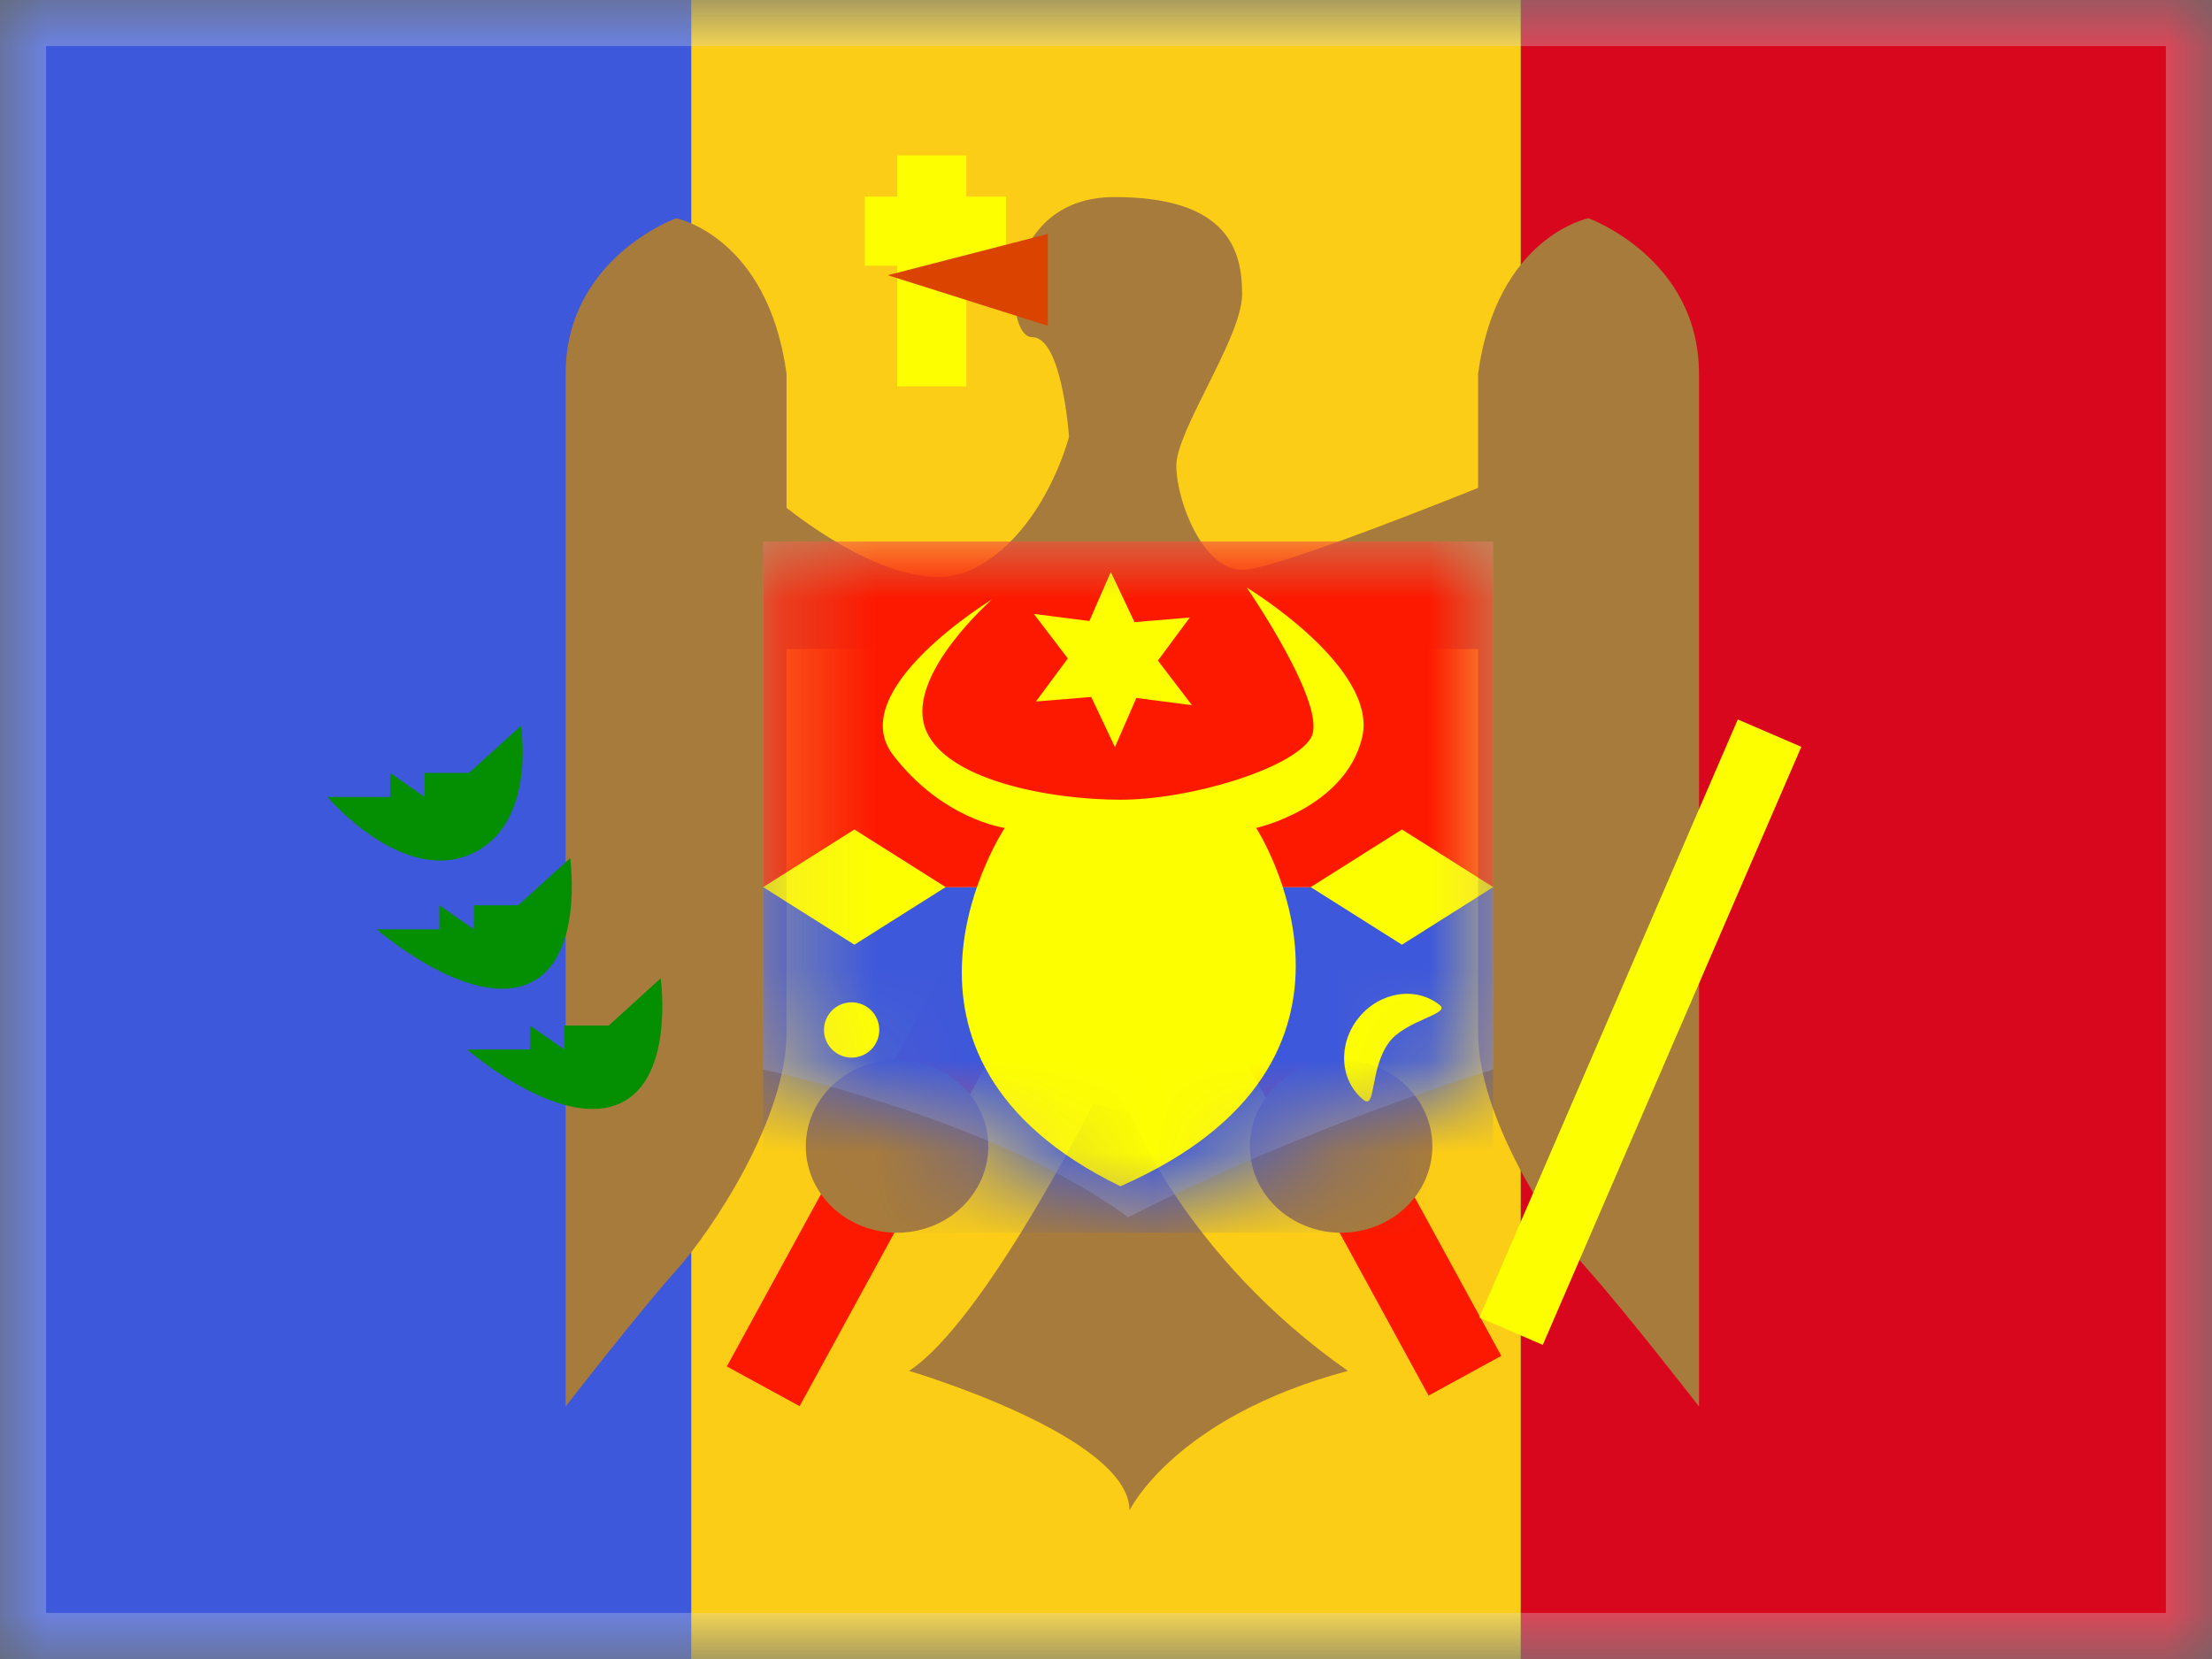
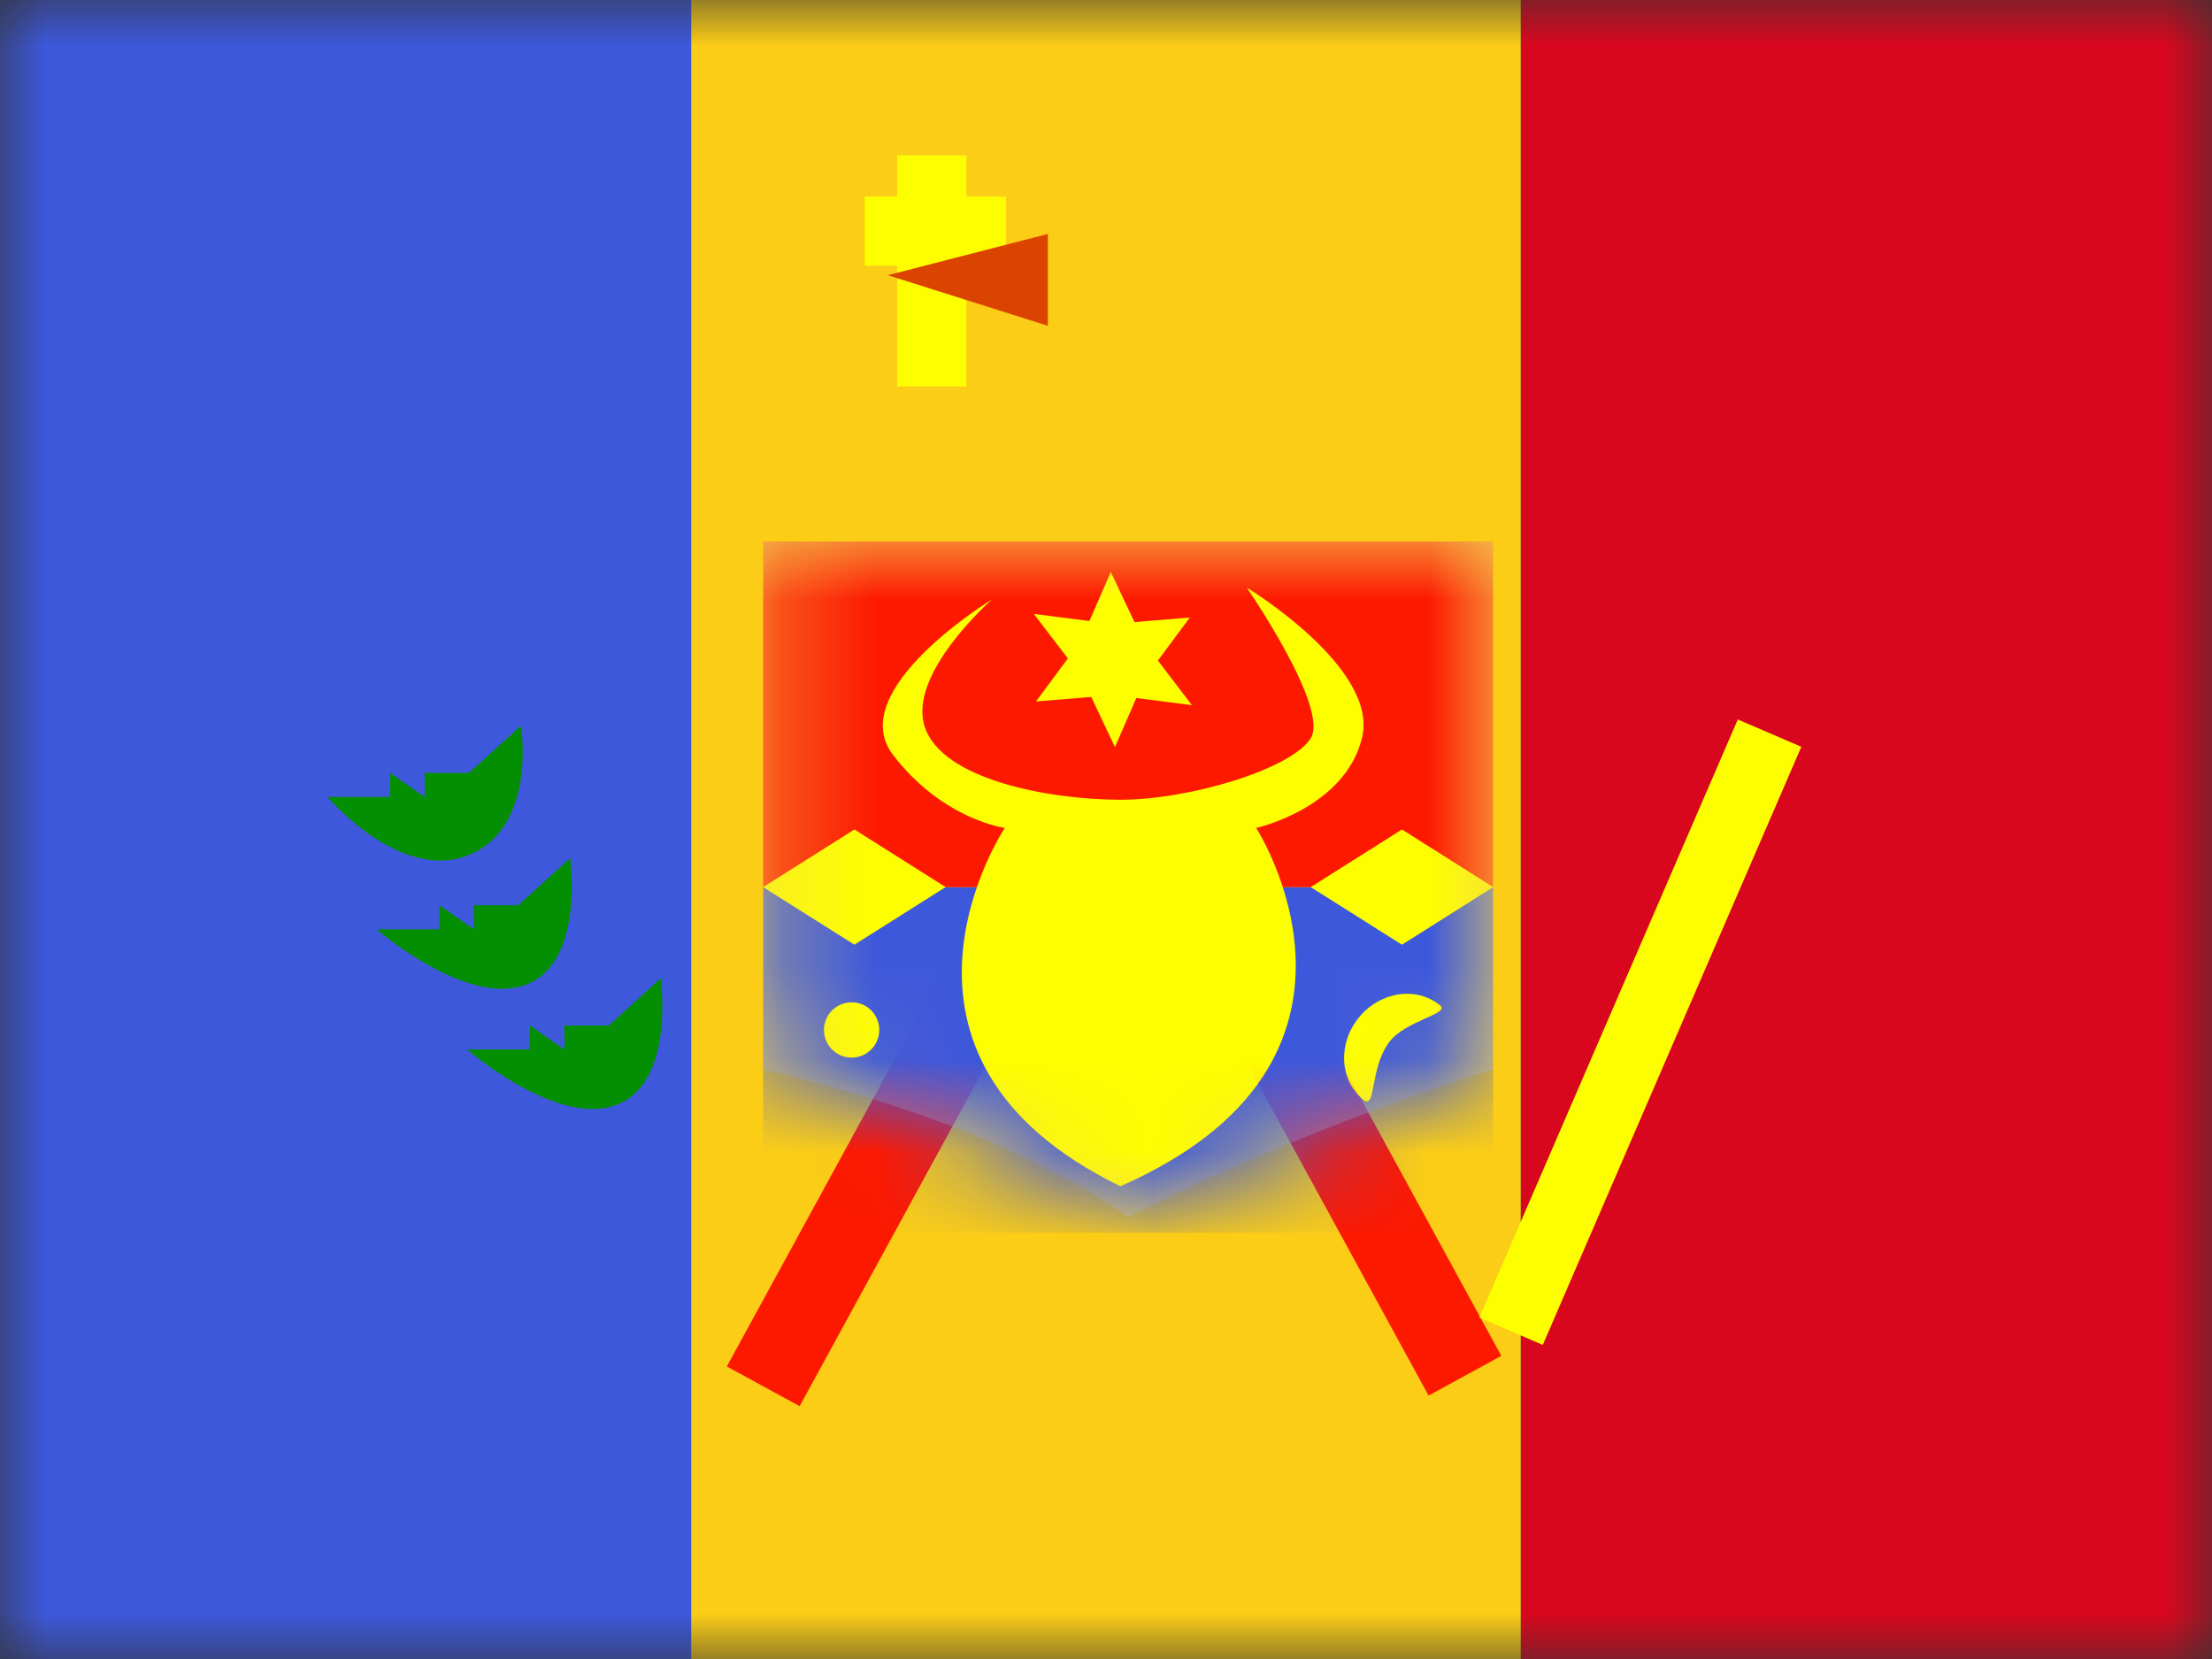
<svg xmlns="http://www.w3.org/2000/svg" width="24" height="18" viewBox="0 0 24 18" fill="none">
  <rect x="0" y="0" width="24" height="18" fill="#333333" stroke="none" />
  <g clip-path="url(#clip0_5_1484)">
    <mask id="mask0_5_1484" style="mask-type:luminance" maskUnits="userSpaceOnUse" x="0" y="0" width="24" height="18">
      <rect width="24" height="18" fill="white" />
    </mask>
    <g mask="url(#mask0_5_1484)">
      <path fill-rule="evenodd" clip-rule="evenodd" d="M16.5 0H24V18H16.5V0Z" fill="#D9071E" />
      <path fill-rule="evenodd" clip-rule="evenodd" d="M0 0H9V18H0V0Z" fill="#3D58DB" />
      <path fill-rule="evenodd" clip-rule="evenodd" d="M7.5 0H16.5V18H7.5V0Z" fill="#FBCD17" />
      <path fill-rule="evenodd" clip-rule="evenodd" d="M16.289 14.711L15.5 15.142L12.882 10.351L13.671 9.919L16.289 14.711ZM7.886 14.826L8.676 15.257L11.293 10.466L10.504 10.034L7.886 14.826Z" fill="#FD1900" />
-       <path fill-rule="evenodd" clip-rule="evenodd" d="M8.534 7.042V11.205C8.534 12.13 7.738 13.335 7.336 13.784C6.934 14.232 6.137 15.26 6.137 15.26V4.056C6.137 2.8 7.336 2.368 7.336 2.368C7.336 2.368 8.332 2.565 8.534 4.056V5.51C8.842 5.752 9.872 6.497 10.537 6.183C11.326 5.809 11.599 4.739 11.599 4.739C11.599 4.739 11.525 3.659 11.201 3.659C10.877 3.659 10.851 2.138 12.092 2.138C13.333 2.138 13.477 2.725 13.477 3.192C13.477 3.437 13.281 3.83 13.094 4.204L13.094 4.204C12.925 4.544 12.763 4.868 12.763 5.051C12.763 5.436 13.053 6.183 13.477 6.183C13.775 6.183 15.208 5.626 16.037 5.294V4.056C16.239 2.565 17.235 2.368 17.235 2.368C17.235 2.368 18.434 2.8 18.434 4.056V15.26C18.434 15.26 17.636 14.232 17.235 13.784C16.833 13.335 16.037 12.13 16.037 11.205V7.042H8.534ZM9.863 14.874C10.674 14.346 11.861 11.978 11.861 11.978L12.255 12.069C12.255 12.069 12.857 13.638 14.625 14.874C12.74 15.377 12.255 16.388 12.255 16.388C12.255 15.579 9.863 14.874 9.863 14.874ZM9.733 13.375C10.279 13.375 10.723 12.955 10.723 12.438C10.723 11.92 10.279 11.5 9.733 11.5C9.186 11.5 8.743 11.92 8.743 12.438C8.743 12.955 9.186 13.375 9.733 13.375ZM15.541 12.438C15.541 12.955 15.097 13.375 14.551 13.375C14.004 13.375 13.561 12.955 13.561 12.438C13.561 11.92 14.004 11.5 14.551 11.5C15.097 11.5 15.541 11.92 15.541 12.438Z" fill="#A77B3B" />
      <path d="M18.855 7.806L19.544 8.103L16.739 14.592L16.051 14.295L18.855 7.806Z" fill="#FDFF00" />
      <path opacity="0.3" fill-rule="evenodd" clip-rule="evenodd" d="M8.28 5.875H16.2V11.604C16.2 11.604 14.185 12.211 12.24 13.207C10.805 12.142 8.28 11.604 8.28 11.604V5.875Z" fill="#E1E5E8" />
      <mask id="mask1_5_1484" style="mask-type:luminance" maskUnits="userSpaceOnUse" x="8" y="5" width="9" height="9">
        <path fill-rule="evenodd" clip-rule="evenodd" d="M8.28 5.875H16.2V11.604C16.2 11.604 14.185 12.211 12.24 13.207C10.805 12.142 8.28 11.604 8.28 11.604V5.875Z" fill="white" />
      </mask>
      <g mask="url(#mask1_5_1484)">
        <rect x="8.28" y="9.625" width="7.92" height="3.75" fill="#3D58DB" />
        <rect x="8.28" y="5.875" width="7.92" height="3.75" fill="#FD1900" />
        <path fill-rule="evenodd" clip-rule="evenodd" d="M11.84 7.562L11.24 7.611L11.586 7.144L11.217 6.661L11.82 6.738L12.052 6.205L12.309 6.75L12.909 6.7L12.563 7.167L12.932 7.651L12.329 7.573L12.097 8.106L11.84 7.562Z" fill="#FDFF00" />
        <path fill-rule="evenodd" clip-rule="evenodd" d="M10.763 6.504C10.763 6.504 9.151 7.485 9.688 8.189C10.226 8.893 10.902 8.983 10.902 8.983C10.902 8.983 9.253 11.458 12.156 12.871C15.264 11.507 13.629 8.983 13.629 8.983C13.629 8.983 14.586 8.772 14.777 8.01C14.969 7.249 13.527 6.375 13.527 6.375C13.527 6.375 14.427 7.68 14.221 8.01C14.016 8.341 12.916 8.677 12.156 8.677C11.396 8.677 10.223 8.464 10.033 7.886C9.844 7.309 10.763 6.504 10.763 6.504Z" fill="#FDFF00" />
        <path fill-rule="evenodd" clip-rule="evenodd" d="M9.27 9L10.26 9.625L9.27 10.25L8.28 9.625L9.27 9Z" fill="#FDFF00" />
        <path fill-rule="evenodd" clip-rule="evenodd" d="M15.211 9L16.201 9.625L15.211 10.25L14.221 9.625L15.211 9Z" fill="#FDFF00" />
        <path fill-rule="evenodd" clip-rule="evenodd" d="M9.24 11.475C9.406 11.475 9.54 11.341 9.54 11.175C9.54 11.009 9.406 10.875 9.24 10.875C9.075 10.875 8.94 11.009 8.94 11.175C8.94 11.341 9.075 11.475 9.24 11.475Z" fill="#FDFF00" />
        <path fill-rule="evenodd" clip-rule="evenodd" d="M15.623 10.907C15.366 10.698 14.971 10.759 14.742 11.042C14.512 11.326 14.535 11.724 14.793 11.933C14.932 12.046 14.859 11.596 15.071 11.309C15.249 11.069 15.741 11.002 15.623 10.907Z" fill="#FDFF00" />
      </g>
      <path fill-rule="evenodd" clip-rule="evenodd" d="M3.553 8.647C3.553 8.647 4.343 9.581 5.088 9.276C5.832 8.97 5.652 7.875 5.652 7.875L5.088 8.386H4.608V8.647L4.233 8.386V8.647H3.553ZM4.087 10.083C4.087 10.083 5.051 10.923 5.7 10.686C6.349 10.448 6.186 9.311 6.186 9.311L5.622 9.822H5.142V10.083L4.767 9.822V10.083H4.087ZM6.682 11.99C6.033 12.228 5.069 11.387 5.069 11.387H5.75V11.127L6.124 11.387V11.127H6.605L7.168 10.615C7.168 10.615 7.331 11.753 6.682 11.99Z" fill="#048F02" />
      <path fill-rule="evenodd" clip-rule="evenodd" d="M10.485 1.686H9.735V2.133H9.382V2.883H9.735V4.192H10.485V2.883H10.914V2.133H10.485V1.686Z" fill="#FDFF00" />
      <path fill-rule="evenodd" clip-rule="evenodd" d="M11.369 2.538L9.632 2.986L11.369 3.535V2.538Z" fill="#DB4400" />
    </g>
  </g>
-   <rect x="0.25" y="0.25" width="23.5" height="17.5" stroke="#D6E1E5" stroke-opacity="0.3" stroke-width="0.5" />
  <defs>
    <clipPath id="clip0_5_1484">
      <rect width="24" height="18" fill="white" />
    </clipPath>
  </defs>
</svg>